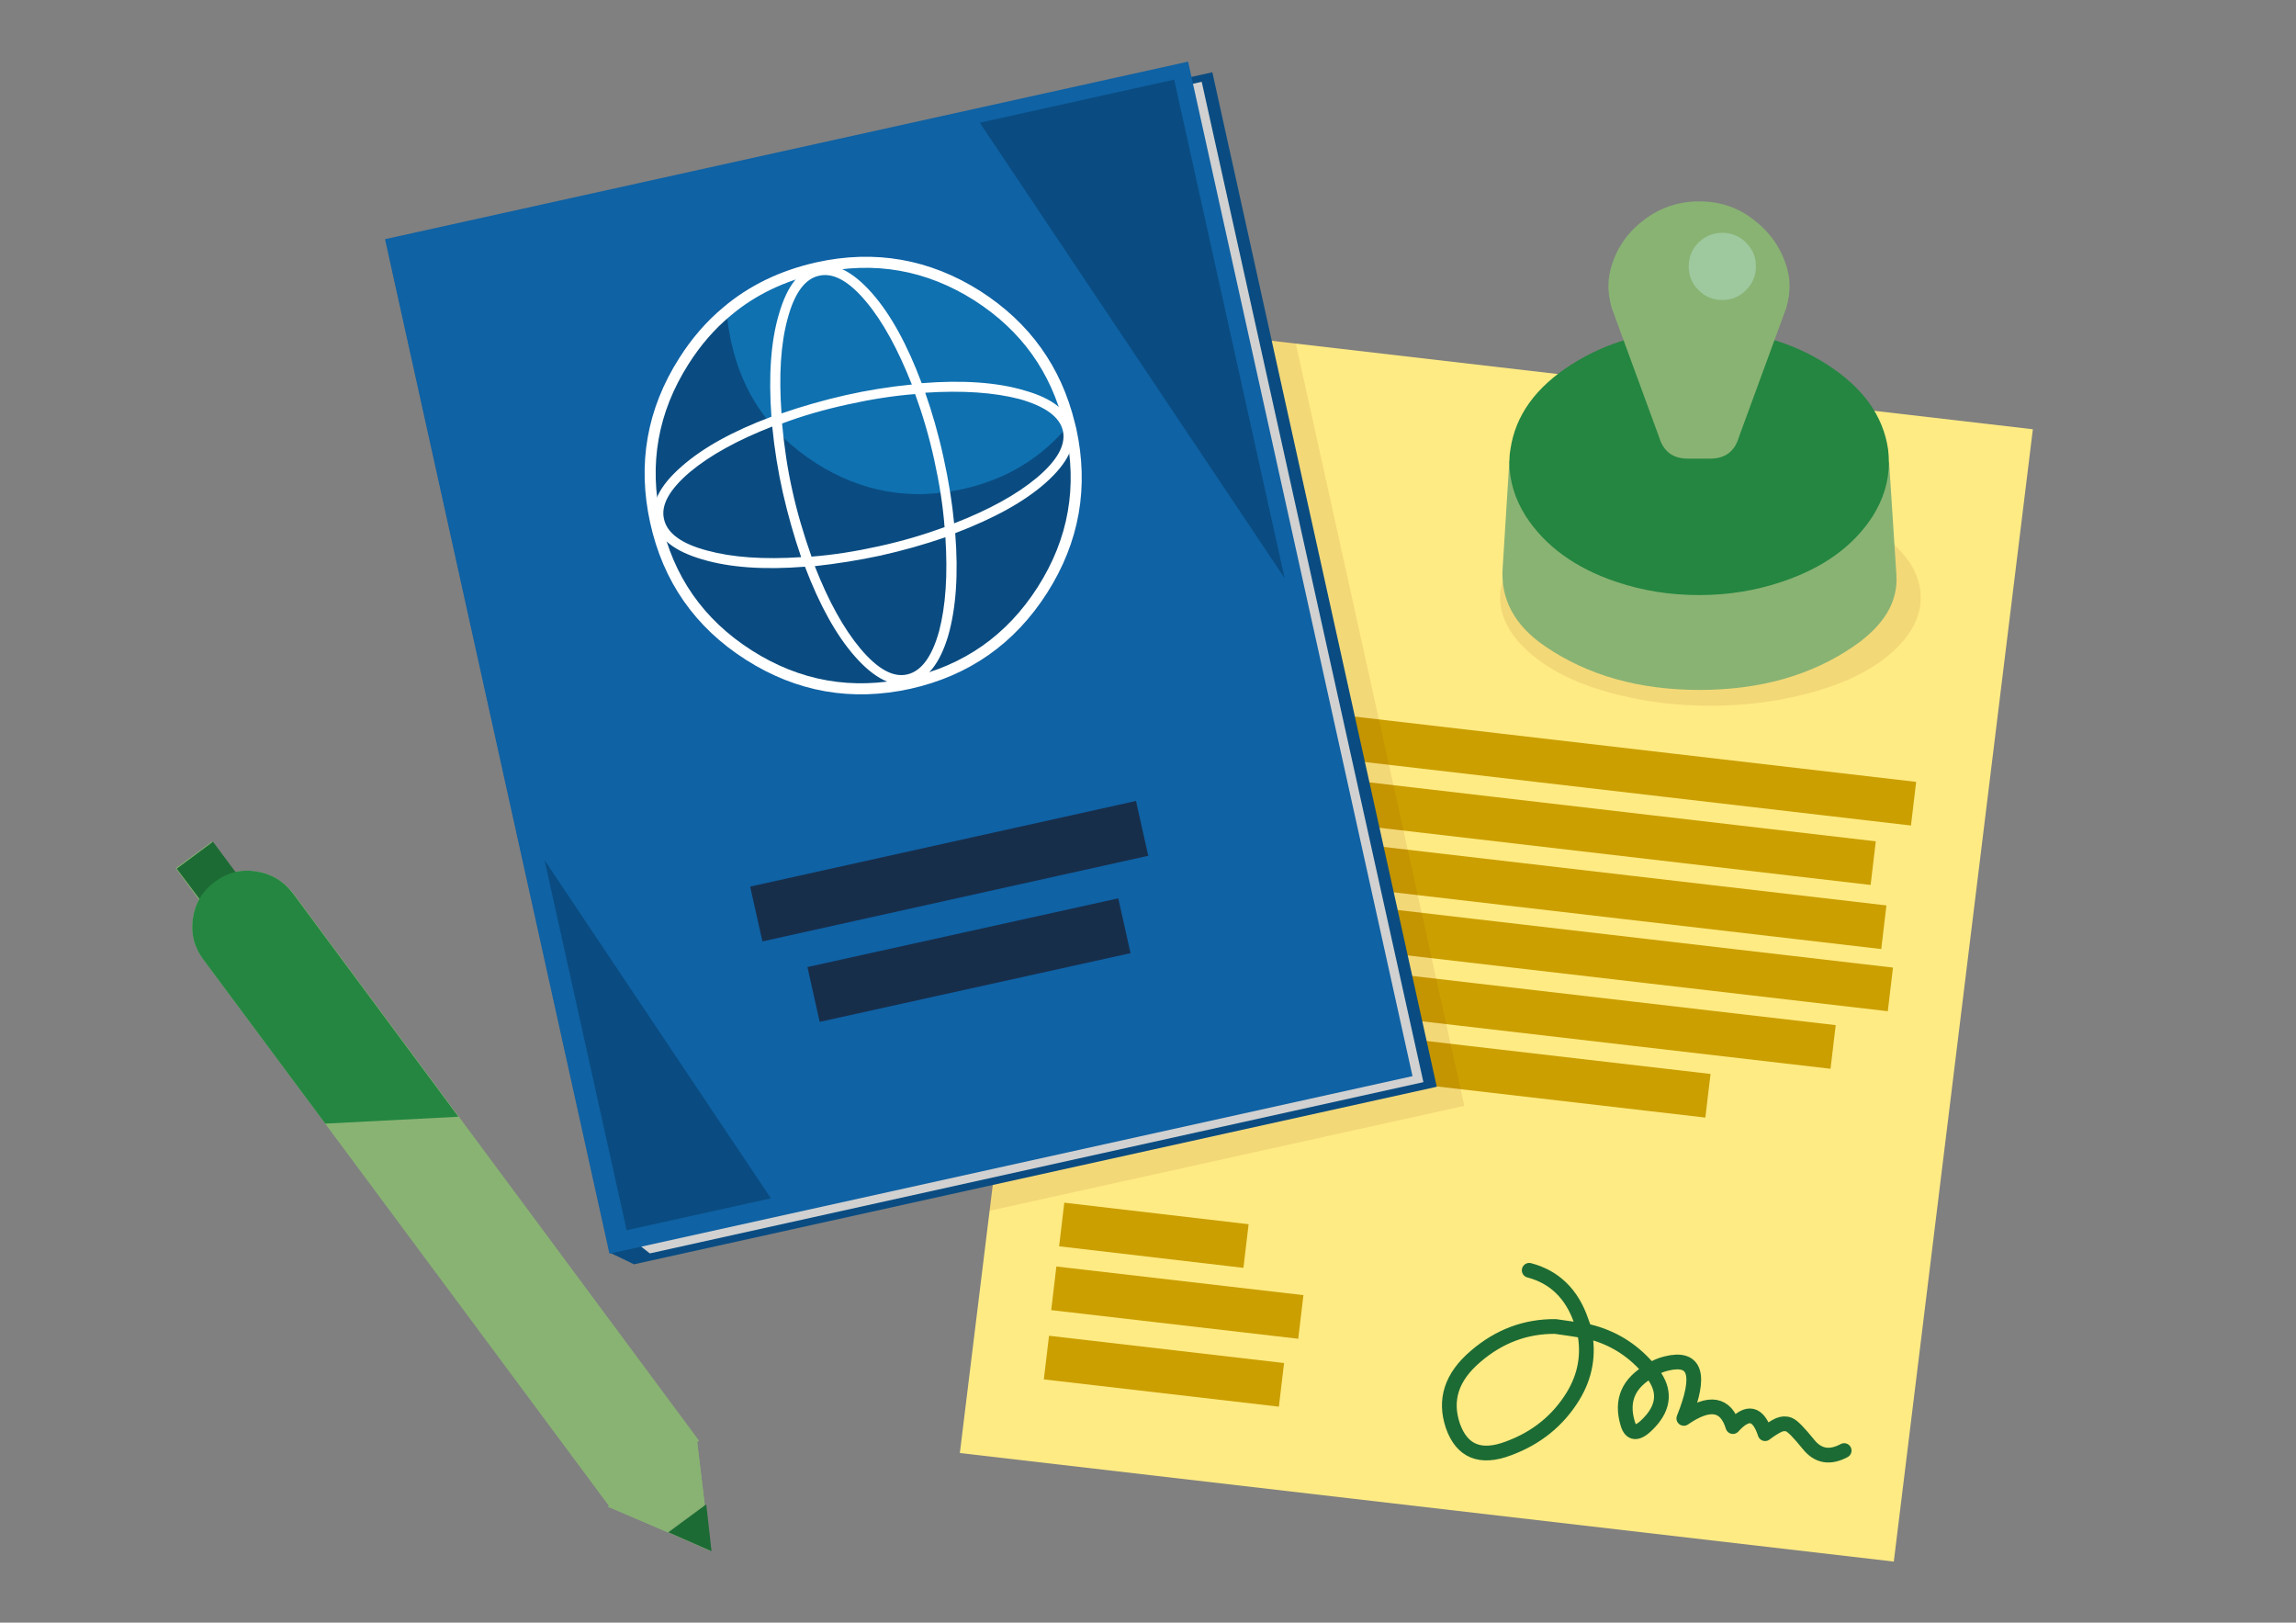
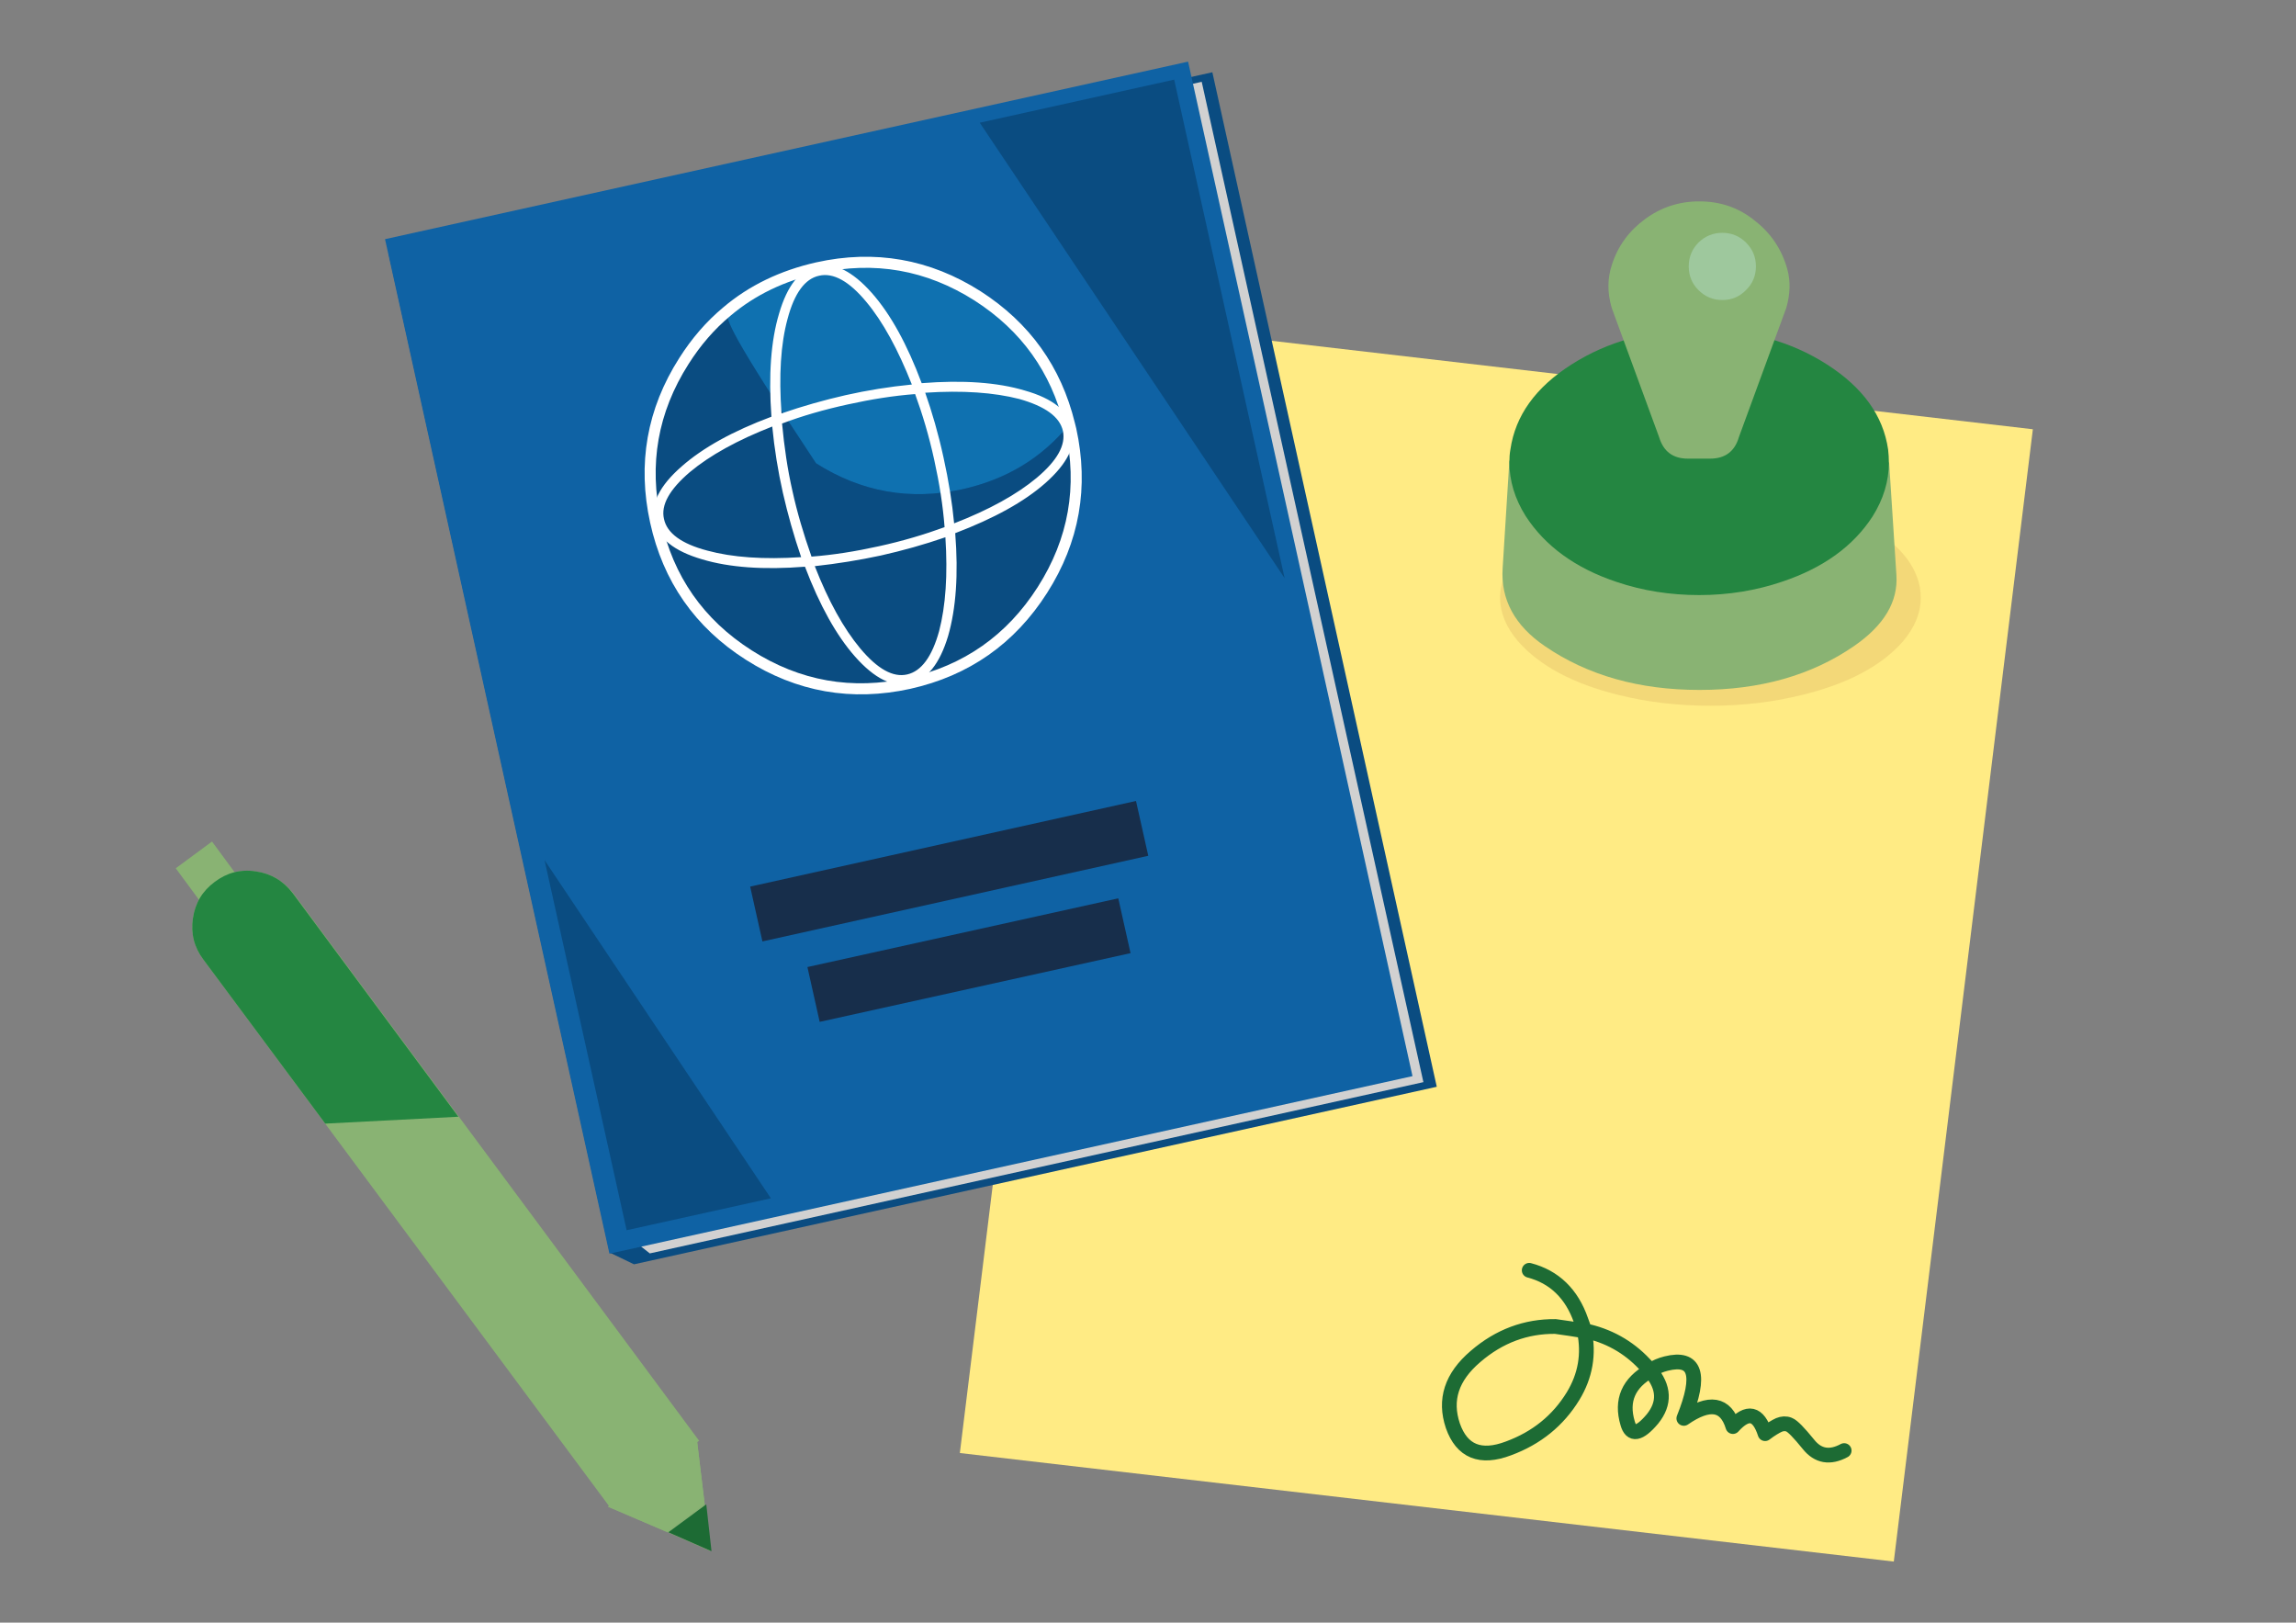
<svg xmlns="http://www.w3.org/2000/svg" version="1.1" id="Layer_1" x="0px" y="0px" viewBox="0 0 842 595" style="enable-background:new 0 0 842 595;" xml:space="preserve">
  <rect x="0" y="0" width="842" height="595" fill="#808080" stroke="none" />
  <style type="text/css"> .st0{fill:#89B373;} .st1{fill:none;stroke:#89B373;stroke-width:10.812;stroke-miterlimit:3;} .st2{fill:#1D6B34;} .st3{fill:none;stroke:#248641;stroke-width:10.812;stroke-miterlimit:3;} .st4{fill:#248641;} .st5{fill:none;stroke:#4C4B4B;stroke-width:5.406;stroke-linecap:round;stroke-linejoin:round;} .st6{fill:#FFEB84;} .st7{fill:none;stroke:#1D6B34;stroke-width:5.406;stroke-linecap:round;stroke-linejoin:round;} .st8{fill:#CB9F00;} .st9{fill:#8B3813;fill-opacity:0.102;} .st10{fill:#0A4C81;} .st11{fill:#D1D1D1;} .st12{fill:#0F62A4;} .st13{fill:#172E4B;} .st14{fill:#0F71B0;} .st15{fill:none;stroke:#FFFFFF;stroke-width:4.055;stroke-linecap:round;stroke-linejoin:round;} .st16{fill:#FFFFFF;} .st17{fill:#9EC89D;} </style>
  <g transform="matrix( 0.966, -0.259, 0.259, 0.966, -507.5,-229.55) ">
    <g>
      <g id="Layer7_0_MEMBER_0_FILL">
        <path class="st0" d="M438.6,686c-5.2-2.3-10.4-2.3-15.6-0.2c-5.3,2.1-9,5.7-11.2,10.9c-2.2,5.1-2.3,10.3-0.2,15.5l92,232.6 l37.9-15.1l-91.8-232.5C447.4,691.9,443.7,688.2,438.6,686z" />
      </g>
    </g>
  </g>
  <g transform="matrix( 2.008, -0.538, 0.538, 2.008, -876.9,-884.9) ">
    <g>
      <g id="Layer7_0_MEMBER_1_FILL">
        <path class="st0" d="M341,811.8l7.7-3l1.6-11.2l-18.2,7.2L341,811.8z" />
      </g>
    </g>
  </g>
  <g transform="matrix( 2.008, -0.538, 0.538, 2.008, -876.9,-884.9) ">
    <g>
      <g id="Layer7_0_MEMBER_2_FILL">
        <path class="st0" d="M348.7,808.8l-7.7,3l6.5,5.2L348.7,808.8z" />
      </g>
    </g>
  </g>
  <g transform="matrix( 0.966, -0.259, 0.259, 0.966, -507.5,-229.55) ">
    <g transform="matrix( 0.966, 0.259, -0.259, 0.966, 430.85,353.1) ">
      <path id="Layer7_0_MEMBER_3_1_STROKES" class="st1" d="M430.4,714.2l-14.6,5.6c-4.4,1.6-7.5,4.6-9.3,8.9 c-1.8,4.2-1.9,8.5-0.3,12.8l27.8,69.9" />
    </g>
  </g>
  <g transform="matrix( 2.008, -0.538, 0.538, 2.008, -876.9,-884.9) ">
    <g>
      <g id="Layer7_0_MEMBER_4_FILL">
        <path class="st0" d="M290.5,683.7l7.4-2.9l-2.9-7.4l-7.4,2.9L290.5,683.7z" />
      </g>
    </g>
  </g>
  <g transform="matrix( 0.966, -0.259, 0.259, 0.966, -507.5,-229.55) ">
    <g>
      <g id="Layer7_1_MEMBER_0_FILL">
-         <path class="st2" d="M417,692.9l15.3-6.1l-6.1-15.4l-15.4,6.1L417,692.9z" />
-       </g>
+         </g>
    </g>
  </g>
  <g transform="matrix( 0.966, -0.259, 0.259, 0.966, -507.5,-229.55) ">
    <g transform="matrix( 0.966, 0.259, -0.259, 0.966, 430.85,353.1) ">
      <path id="Layer7_1_MEMBER_1_1_STROKES" class="st3" d="M430.4,714.2l-14.6,5.6c-4.4,1.6-7.5,4.6-9.3,8.9 c-1.8,4.2-1.9,8.5-0.3,12.8l27.8,69.9" />
    </g>
  </g>
  <g transform="matrix( 0.966, -0.259, 0.259, 0.966, -507.5,-229.55) ">
    <g>
      <g id="Layer7_1_MEMBER_2_FILL">
        <path class="st4" d="M438.6,686c-5.2-2.3-10.4-2.3-15.6-0.2c-5.3,2.1-9,5.7-11.2,10.9c-2.2,5.1-2.3,10.3-0.2,15.5l27.6,69.7 l47.8,10.2l-37.4-94.8C447.4,691.9,443.7,688.2,438.6,686z" />
      </g>
    </g>
  </g>
  <g transform="matrix( 2.008, -0.538, 0.538, 2.008, -876.9,-884.9) ">
    <g>
      <g id="Layer7_1_MEMBER_3_FILL">
        <path class="st0" d="M341,811.8l7.7-3l1.6-11.2l-18.2,7.2L341,811.8z" />
      </g>
    </g>
  </g>
  <g transform="matrix( 0.966, -0.259, 0.259, 0.966, -507.5,-229.55) ">
    <g>
      <g id="Layer7_1_MEMBER_4_FILL">
        <path class="st2" d="M538,952.9l-16.1,6.3l13.5,10.8L538,952.9z" />
      </g>
    </g>
  </g>
  <g transform="matrix( 1, 0, 0, 1, -421,-297.5) ">
    <g>
      <path id="Layer6_0_1_STROKES" class="st5" d="M964.6,751.5c9.8,1.4,17.1,7.2,21.9,17.3c0.6,1.2,1.2,2.5,1.6,3.8 c9.2,0.8,17.2,4.3,24.1,10.3c0.8,0.7,1.6,1.5,2.5,2.3c1.8-1.4,3.7-2.6,5.6-3.4c10.8-4.2,13.9,2.6,9.2,20.5 c8.8-8.1,15.1-7.8,18.9,1c4.8-7,8.9-6.6,12.4,1.3c2-2,3.6-3.3,4.8-4.1c1.2-0.7,2.5-0.9,3.8-0.5c1.3,0.4,4.1,2.7,8.2,6.9 c4.2,4.2,8.7,4.5,13.7,0.8 M988.2,772.6c2.9,8.9,2.5,17.6-1.2,26c-4.5,10.2-11.8,18.1-21.9,23.5c-10.1,5.4-17.4,3.3-21.9-6.4 c-4.5-9.7-2.7-19,5.3-28.1c8-9,17.6-14.1,28.7-15.3C980.8,772.4,984.5,772.4,988.2,772.6z M1014.8,785.2c6.1,5.8,7.1,12.1,3,18.8 c-4.1,6.7-7.2,7.6-9.1,2.8C1005,798.2,1007.1,790.9,1014.8,785.2z" />
    </g>
  </g>
  <g transform="matrix( 1, 0, 0, 1, 0,0) ">
    <g>
      <g id="Layer6_1_MEMBER_0_FILL">
        <path class="st6" d="M745.5,157.4l-342.5-39.8L352,532.8l342.5,39.8L745.5,157.4z" />
      </g>
    </g>
  </g>
  <g transform="matrix( 1, 0, 0, 1, 0,0) ">
    <g>
      <path id="Layer6_1_MEMBER_1_1_STROKES" class="st7" d="M560.8,465.8c9.2,2.4,15.6,8.6,19,18.4c0.5,1.2,0.9,2.5,1.2,3.7 c8.7,1.8,16.1,5.9,22.1,12.3c0.7,0.7,1.4,1.5,2.1,2.3c1.9-1.2,3.8-2,5.8-2.5c10.8-2.7,13,4,6.5,20.1c9.4-6.5,15.4-5.5,18,3 c5.4-6,9.3-5.1,11.8,2.6c2.1-1.6,3.8-2.6,5.1-3.2c1.2-0.5,2.5-0.6,3.7-0.1c1.3,0.5,3.6,2.9,7.1,7.2c3.5,4.4,7.9,5.1,13.1,2.3 M581,488c1.8,8.5,0.4,16.5-4.1,23.9c-5.5,9-13.4,15.4-23.7,19.2c-10.3,3.9-17.1,1.1-20.4-8.3c-3.2-9.5-0.5-17.9,8.3-25.4 c8.7-7.5,18.5-11.1,29.3-11C574,486.9,577.5,487.4,581,488z M605.2,502.6c5.2,6.1,5.4,12,0.8,17.7c-4.8,5.7-7.8,6.2-9.1,1.6 C594.4,513.5,597.2,507.1,605.2,502.6z" />
    </g>
  </g>
  <g transform="matrix( 1, 0, 0, 1, 0,0) ">
    <g>
      <g id="Layer6_1_MEMBER_2_FILL">
-         <path class="st8" d="M456,464.9l1.9-16l-67.6-7.9l-1.9,16L456,464.9 M686,324.5l1.9-16l-277.5-32.3l-1.9,16L686,324.5 M469,515.8 l1.9-16l-86.2-10l-1.9,16L469,515.8 M476.1,490.9l1.9-16l-90.6-10.5l-1.9,16L476.1,490.9 M625.4,409.8l1.9-16l-228.5-26.5 l-1.9,16L625.4,409.8 M692.3,370.8l1.9-16l-289.9-33.7l-1.9,16L692.3,370.8 M671.3,391.9l1.9-16l-271.2-31.5l-1.9,16L671.3,391.9 M689.9,348l1.9-16l-284.6-33.1l-1.9,16L689.9,348 M700.8,302.7l1.9-16L412.8,253l-1.9,16L700.8,302.7z" />
-       </g>
+         </g>
    </g>
  </g>
  <g transform="matrix( 1, 0, 0, 1, -421,-297.5) ">
    <g>
      <g id="Layer5_0_MEMBER_0_FILL">
-         <path class="st9" d="M896.2,423.4l-72.3-8.4l-40.1,326.5l174.2-38.5L896.2,423.4z" />
-       </g>
+         </g>
    </g>
  </g>
  <g transform="matrix( 1, 0, 0, 1, 0,0) ">
    <g>
      <g id="Layer5_0_MEMBER_1_FILL">
        <path class="st10" d="M444.6,26.5l-302,66.8l81,366l8.9,4.3l294.4-65.1L444.6,26.5z" />
      </g>
    </g>
  </g>
  <g transform="matrix( 1, 0, 0, 1, 0,0) ">
    <g>
      <g id="Layer5_0_MEMBER_2_FILL">
        <path class="st11" d="M440.7,30L146,95.3l78.2,353.2l14.1,11.1l283.7-62.8L440.7,30z" />
      </g>
    </g>
  </g>
  <g transform="matrix( 1, 0, 0, 1, 0,0) ">
    <g>
      <g id="Layer5_0_MEMBER_3_FILL">
        <path class="st12" d="M435.7,22.6L141.2,87.7l82.3,372L518,394.6L435.7,22.6z" />
      </g>
    </g>
  </g>
  <g transform="matrix( 1, 0, 0, 1, 0,0) ">
    <g>
      <g id="Layer5_0_MEMBER_4_FILL">
        <path class="st13" d="M275.1,325.1l4.5,20.1l141.5-31.4l-4.5-20.1L275.1,325.1z" />
      </g>
    </g>
  </g>
  <g transform="matrix( 1, 0, 0, 1, 0,0) ">
    <g>
      <g id="Layer5_0_MEMBER_5_FILL">
        <path class="st13" d="M414.6,349.5l-4.5-20.1l-114,25.2l4.5,20.1L414.6,349.5z" />
      </g>
    </g>
  </g>
  <g transform="matrix( 1, 0, 0, 1, 0,0) ">
    <g>
      <g id="Layer5_0_MEMBER_6_FILL">
        <path class="st10" d="M430.6,29.2L359.3,45l111.8,167L430.6,29.2z" />
      </g>
    </g>
  </g>
  <g transform="matrix( 1, 0, 0, 1, 0,0) ">
    <g>
      <g id="Layer5_0_MEMBER_7_FILL">
        <path class="st10" d="M229.8,451.1l52.9-11.7l-83-124L229.8,451.1z" />
      </g>
    </g>
  </g>
  <g transform="matrix( 1, 0, 0, 1, 0,0) ">
    <g>
      <g id="Layer5_0_MEMBER_8_MEMBER_0_FILL">
        <path class="st14" d="M266.5,114.2c0.3,3.7,0.8,7.4,1.6,11.1c4.2,19.2,14.6,34,31.2,44.6c16.6,10.6,34.5,13.7,53.6,9.5 c16.2-3.6,29.3-11.6,39.3-23.9c-4.9-20.1-16.1-35.8-33.7-47c-18.1-11.6-37.7-15-58.8-10.3C286.9,101,275.8,106.3,266.5,114.2z" />
-         <path class="st10" d="M266.5,114.2c-6,5-11.2,11-15.7,18.1c-11.6,18.2-15,37.8-10.4,58.8s16.1,37.3,34.2,49 c18.2,11.5,37.8,15,58.8,10.4c21-4.7,37.4-16.1,48.9-34.3c11.5-18.2,15-37.8,10.4-58.8c-0.2-0.6-0.3-1.3-0.5-1.9 c-10,12.4-23.1,20.3-39.3,23.9c-19.2,4.2-37,1-53.6-9.5c-16.6-10.6-27-25.4-31.2-44.6C267.3,121.6,266.7,117.9,266.5,114.2z" />
+         <path class="st10" d="M266.5,114.2c-6,5-11.2,11-15.7,18.1c-11.6,18.2-15,37.8-10.4,58.8s16.1,37.3,34.2,49 c18.2,11.5,37.8,15,58.8,10.4c21-4.7,37.4-16.1,48.9-34.3c11.5-18.2,15-37.8,10.4-58.8c-0.2-0.6-0.3-1.3-0.5-1.9 c-10,12.4-23.1,20.3-39.3,23.9c-19.2,4.2-37,1-53.6-9.5C267.3,121.6,266.7,117.9,266.5,114.2z" />
      </g>
    </g>
  </g>
  <g transform="matrix( 1, 0, 0, 1, 0,0) ">
    <g>
      <path id="Layer5_0_MEMBER_8_MEMBER_0_MEMBER_0_1_STROKES" class="st15" d="M392.7,157.5c4.6,21,1.2,40.6-10.4,58.8 c-11.6,18.2-27.9,29.6-48.9,34.3c-21,4.6-40.6,1.2-58.8-10.4c-18.2-11.6-29.6-28-34.2-49s-1.2-40.6,10.4-58.8 c4.5-7.1,9.7-13.1,15.7-18.1c9.3-7.9,20.4-13.2,33.2-16.1c21.1-4.7,40.7-1.2,58.8,10.3c17.6,11.3,28.8,27,33.7,47 C392.4,156.2,392.5,156.8,392.7,157.5z" />
    </g>
  </g>
  <g transform="matrix( 1, 0, 0, 1, 0,0) ">
    <g>
      <g id="Layer5_0_MEMBER_8_MEMBER_1_MEMBER_0_FILL">
        <path class="st16" d="M282.9,152.8c-14.2,5.3-25.2,11.4-33,18.3c-8,7-11.4,13.7-9.9,20.1c1.4,6.2,7.2,10.9,17.5,13.9 c10,3,22.6,3.9,37.7,2.7c5.4,14.2,11.5,25.2,18.4,33c7.1,8,13.7,11.3,20,9.9c6.3-1.4,11-7.2,14.1-17.5 c2.9-10.1,3.8-22.6,2.6-37.7c14.2-5.4,25.3-11.5,33.1-18.4c8-7.1,11.3-13.7,9.9-20c-1.4-6.3-7.2-11-17.5-13.9 c-10-3-22.6-3.9-37.8-2.7c-5.3-14.2-11.4-25.3-18.3-33.1c-7.1-8-13.8-11.3-20.1-9.9c-6.3,1.4-10.9,7.2-13.9,17.5 C282.7,125,281.8,137.6,282.9,152.8 M253,173.1c7.3-6.1,17.4-11.7,30.2-16.7c0.8,8.2,2.1,16.3,3.9,24.3c1.8,7.9,4,15.7,6.7,23.6 c-13.8,0.9-25.2,0.1-34.4-2.4c-9.5-2.5-14.8-6.4-15.9-11.6C242.3,185.2,245.5,179.5,253,173.1 M389.8,158 c1.1,5.2-2.1,10.9-9.6,17.2c-7.3,6.1-17.4,11.7-30.3,16.7c-0.7-7.5-2-15.6-3.9-24.2c-1.9-8.7-4.2-16.6-6.7-23.7 c13.7-0.9,25.2-0.1,34.5,2.3C383.3,149,388.6,152.8,389.8,158 M288.8,117c2.5-9.5,6.4-14.8,11.6-15.9c5.2-1.2,11,2,17.3,9.6 c6.1,7.3,11.6,17.4,16.7,30.3c-8.2,0.8-16.3,2.1-24.3,3.9c-7.9,1.8-15.7,4-23.5,6.7C285.6,137.7,286.3,126.2,288.8,117 M290.6,180c-1.8-7.9-3-16.1-3.8-24.7c7.4-2.8,15.4-5.1,24.1-7c8.6-1.9,16.8-3.2,24.7-3.8c2.7,7.4,5.1,15.4,7,24.1 c1.9,8.6,3.2,16.8,3.8,24.7c-7.4,2.7-15.4,5.1-24.1,7c-8.6,1.9-16.8,3.2-24.7,3.8C294.7,195.9,292.3,187.8,290.6,180 M344.4,231.4c-2.6,9.4-6.5,14.7-11.7,15.9c-5.2,1.2-10.9-2-17.2-9.5c-6.1-7.3-11.7-17.4-16.7-30.2c8.2-0.9,16.3-2.2,24.2-3.9 c8-1.8,15.9-4,23.7-6.7C347.6,210.7,346.8,222.2,344.4,231.4z" />
      </g>
    </g>
  </g>
  <g transform="matrix( 1.053, 0, 0, 1.053, -404.95,-338.05) ">
    <g>
      <g id="Layer5_1_FILL">
        <path class="st9" d="M907.4,525.4c-0.3,1.3-0.4,2.5-0.4,3.7c0,5.3,2.1,10.4,6.3,15.3c7.5,8.5,19.2,14.8,35.2,18.7 c10.1,2.5,20.7,3.7,31.8,3.7c11.3,0,22-1.3,32-3.8c15.9-3.9,27.5-10.1,34.9-18.5c4.2-4.9,6.3-10,6.3-15.3c0-1.2-0.1-2.4-0.3-3.7 c-1.9-9.6-9.8-17.6-23.6-24.1c-14-6.6-30.4-9.9-49.2-9.9c-18.9,0-35.3,3.3-49.4,9.9C917.1,507.8,909.3,515.9,907.4,525.4z" />
      </g>
    </g>
  </g>
  <g transform="matrix( 0.95, 0, 0, 0.95, 7.75,-6.65) ">
    <g>
      <g id="Layer0_0_FILL">
        <path class="st0" d="M574.5,184.8L574.5,184.8l-2.6,41.5c-0.8,12.1,4.7,22.2,16.3,30.1c16.5,11.3,36.4,16.9,59.7,16.9 c23.3,0,43.2-5.6,59.6-16.9c11.6-8,17.1-17.1,16.4-27.5l-2.8-43.3c-8.2-4.5-21.2-8.2-38.9-11.1 C664.4,171.7,628.5,175.1,574.5,184.8L574.5,184.8z" />
      </g>
    </g>
  </g>
  <g transform="matrix( 0.95, 0, 0, 1.293, 7.75,33.95) ">
    <g>
      <g id="Layer0_1_FILL">
        <path class="st4" d="M574.5,104.8c0,5.3,2.1,10.4,6.3,15.3c7.5,8.5,19.2,14.8,35.2,18.7c10.1,2.5,20.7,3.7,31.8,3.7 c11.3,0,22-1.3,32-3.8c15.9-3.9,27.5-10.1,34.9-18.5c4.2-4.9,6.3-10,6.3-15.3c0-1.2-0.1-2.4-0.3-3.7c-1.9-9.6-9.8-17.6-23.6-24.1 c-14-6.6-30.4-9.9-49.2-9.9c-18.9,0-35.3,3.3-49.4,9.9c-13.9,6.5-21.7,14.5-23.6,24.1C574.6,102.4,574.5,103.6,574.5,104.8z" />
      </g>
    </g>
  </g>
  <g transform="matrix( 0.95, 0, 0, 0.95, 7.75,-10.9) ">
    <g>
      <g id="Layer0_2_FILL">
        <path class="st0" d="M647.8,89.2c-7.8,0-14.8,2.3-21,6.9c-6.1,4.5-10.4,10.3-12.7,17.5c-1.8,5.3-1.8,10.9-0.1,16.7l18.3,49.9 c1.7,5.6,5.4,8.3,11.1,8.3h8.6c5.8,0,9.5-2.8,11.1-8.3l18.3-49.9c1.5-5.2,1.7-10.2,0.4-14.9c-2.1-7.6-6.3-13.9-12.5-18.7 C663.1,91.6,655.9,89.2,647.8,89.2z" />
      </g>
    </g>
  </g>
  <g transform="matrix( 0.7, 0, 0, 0.7, -464.3,-251.4) ">
    <g>
      <g id="Layer0_3_FILL">
        <path class="st17" d="M1583.2,498.7c0-4.9-1.7-9-5.2-12.5c-3.4-3.4-7.6-5.1-12.4-5.1s-9,1.7-12.5,5.1c-3.4,3.5-5.1,7.6-5.1,12.5 s1.7,9,5.1,12.4c3.5,3.5,7.6,5.2,12.5,5.2s9-1.7,12.4-5.2C1581.5,507.7,1583.2,503.5,1583.2,498.7z" />
      </g>
    </g>
  </g>
</svg>